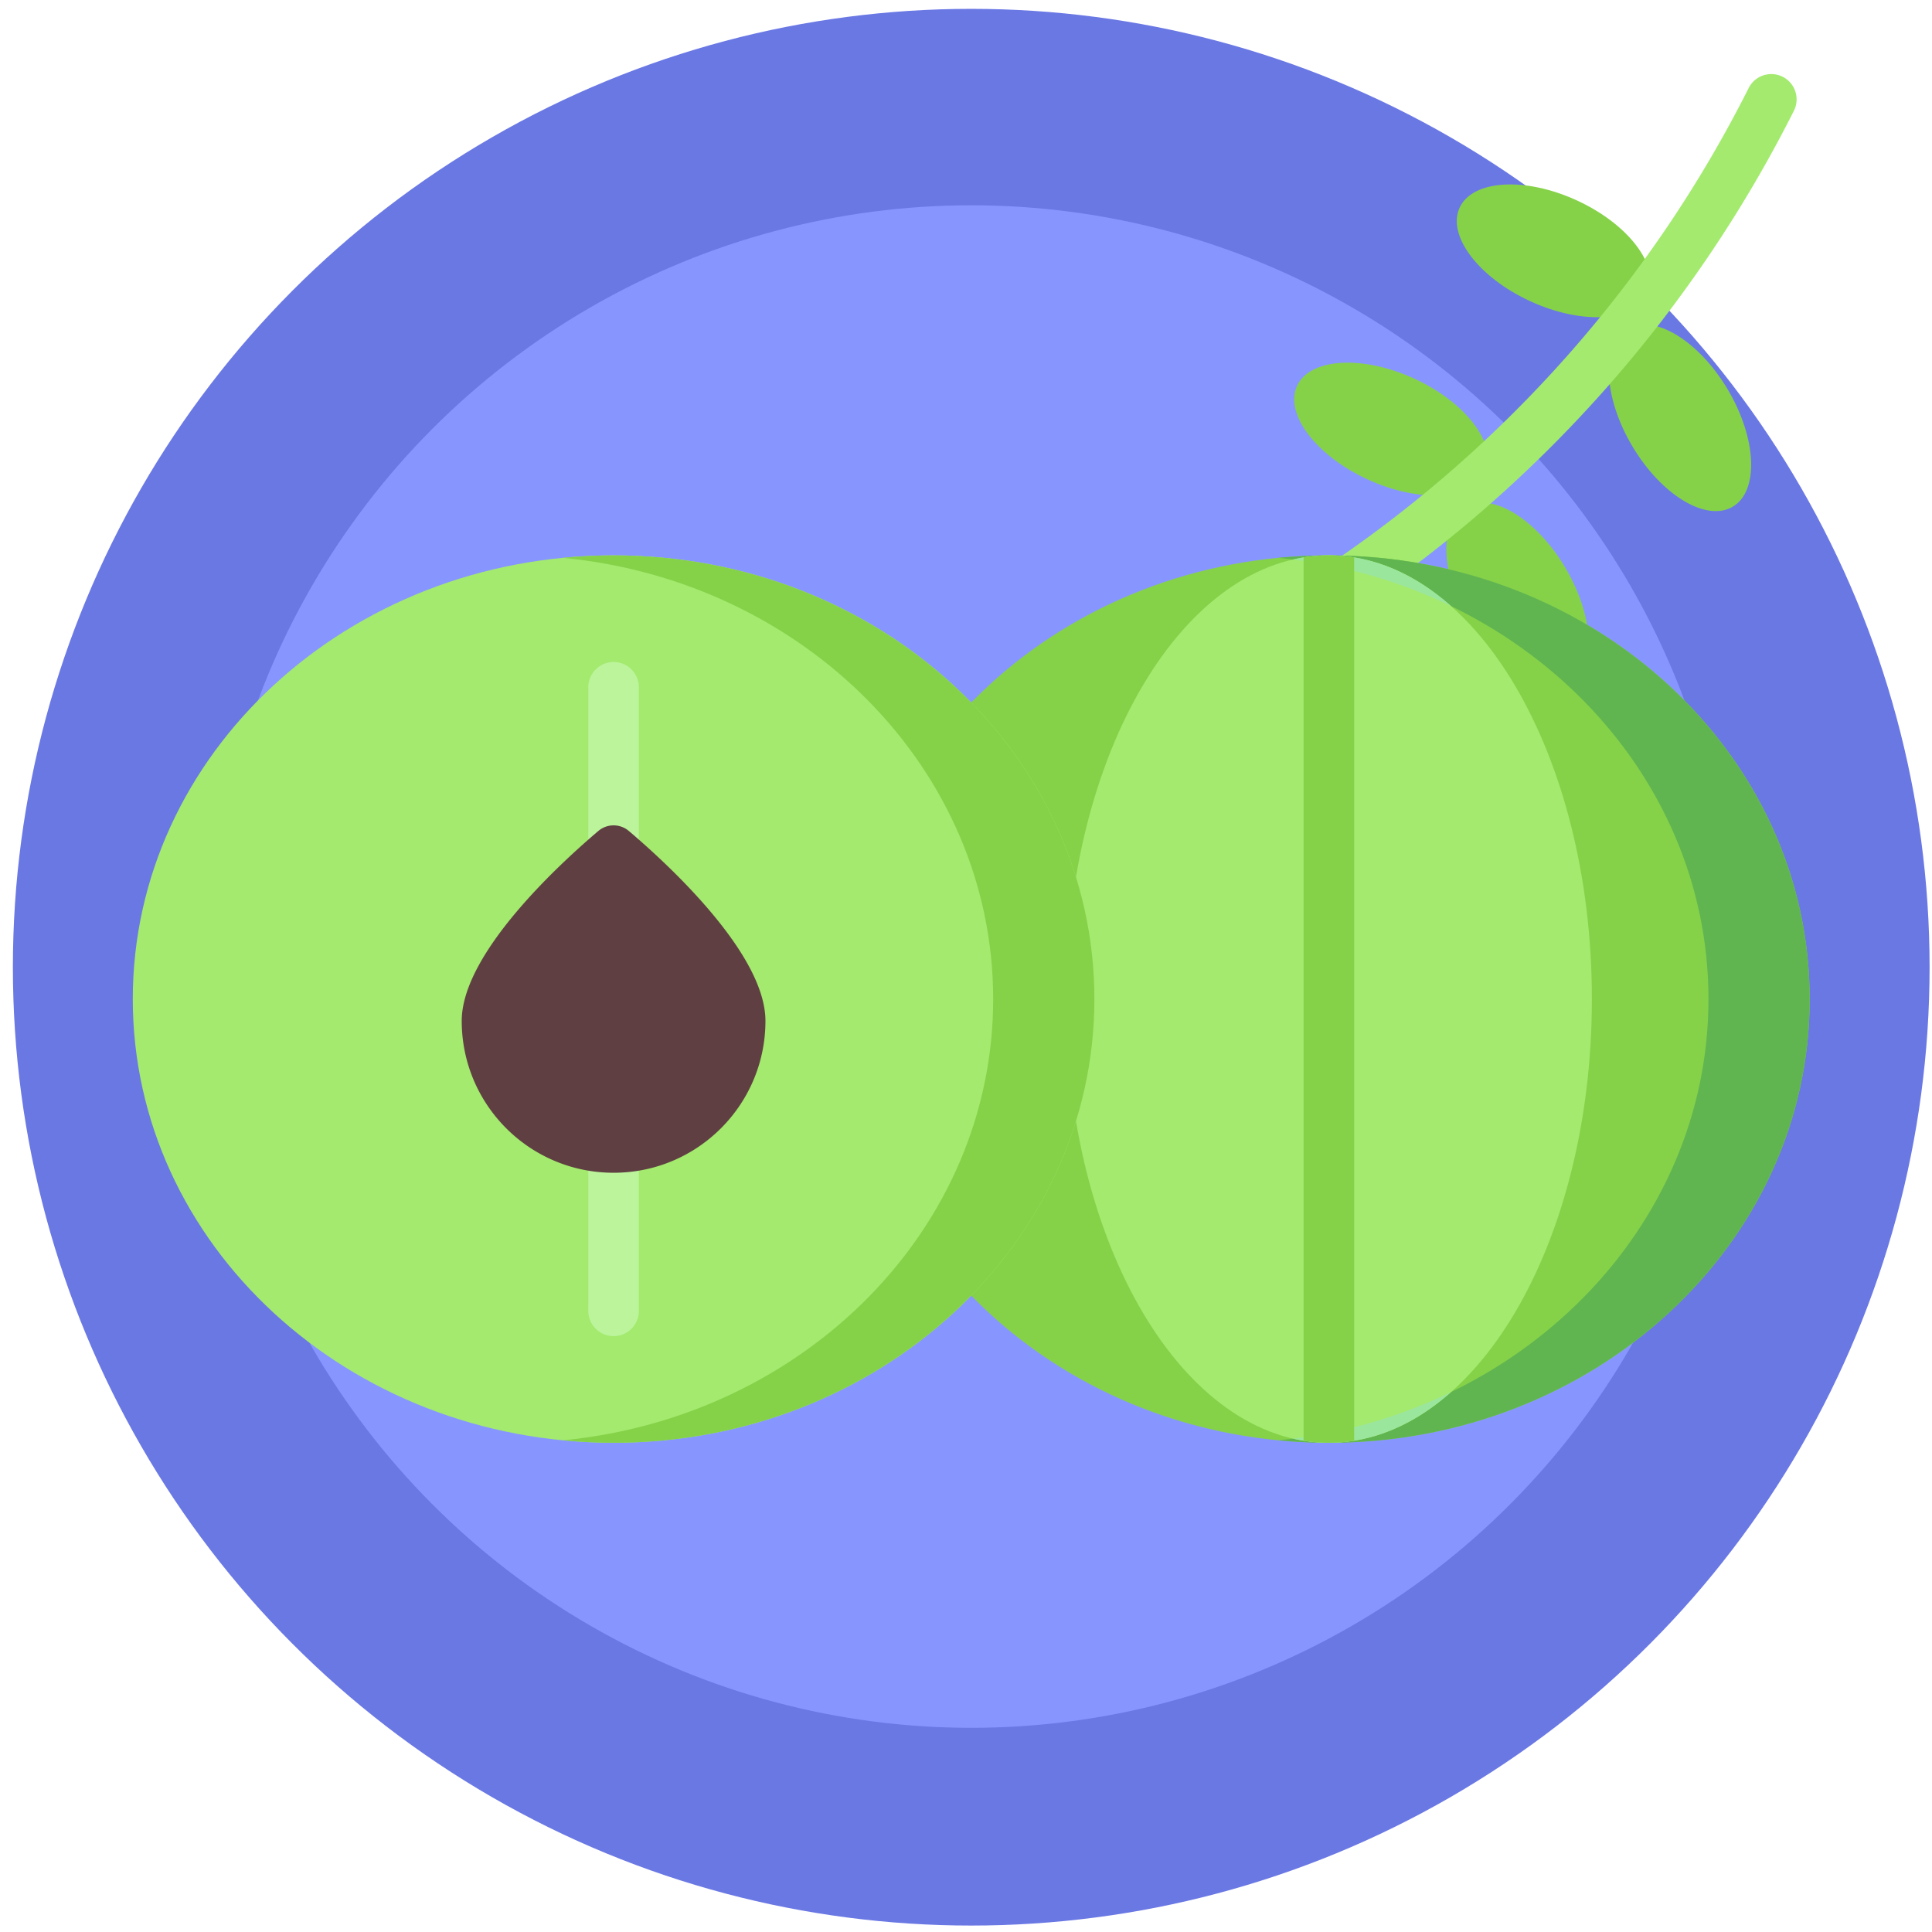
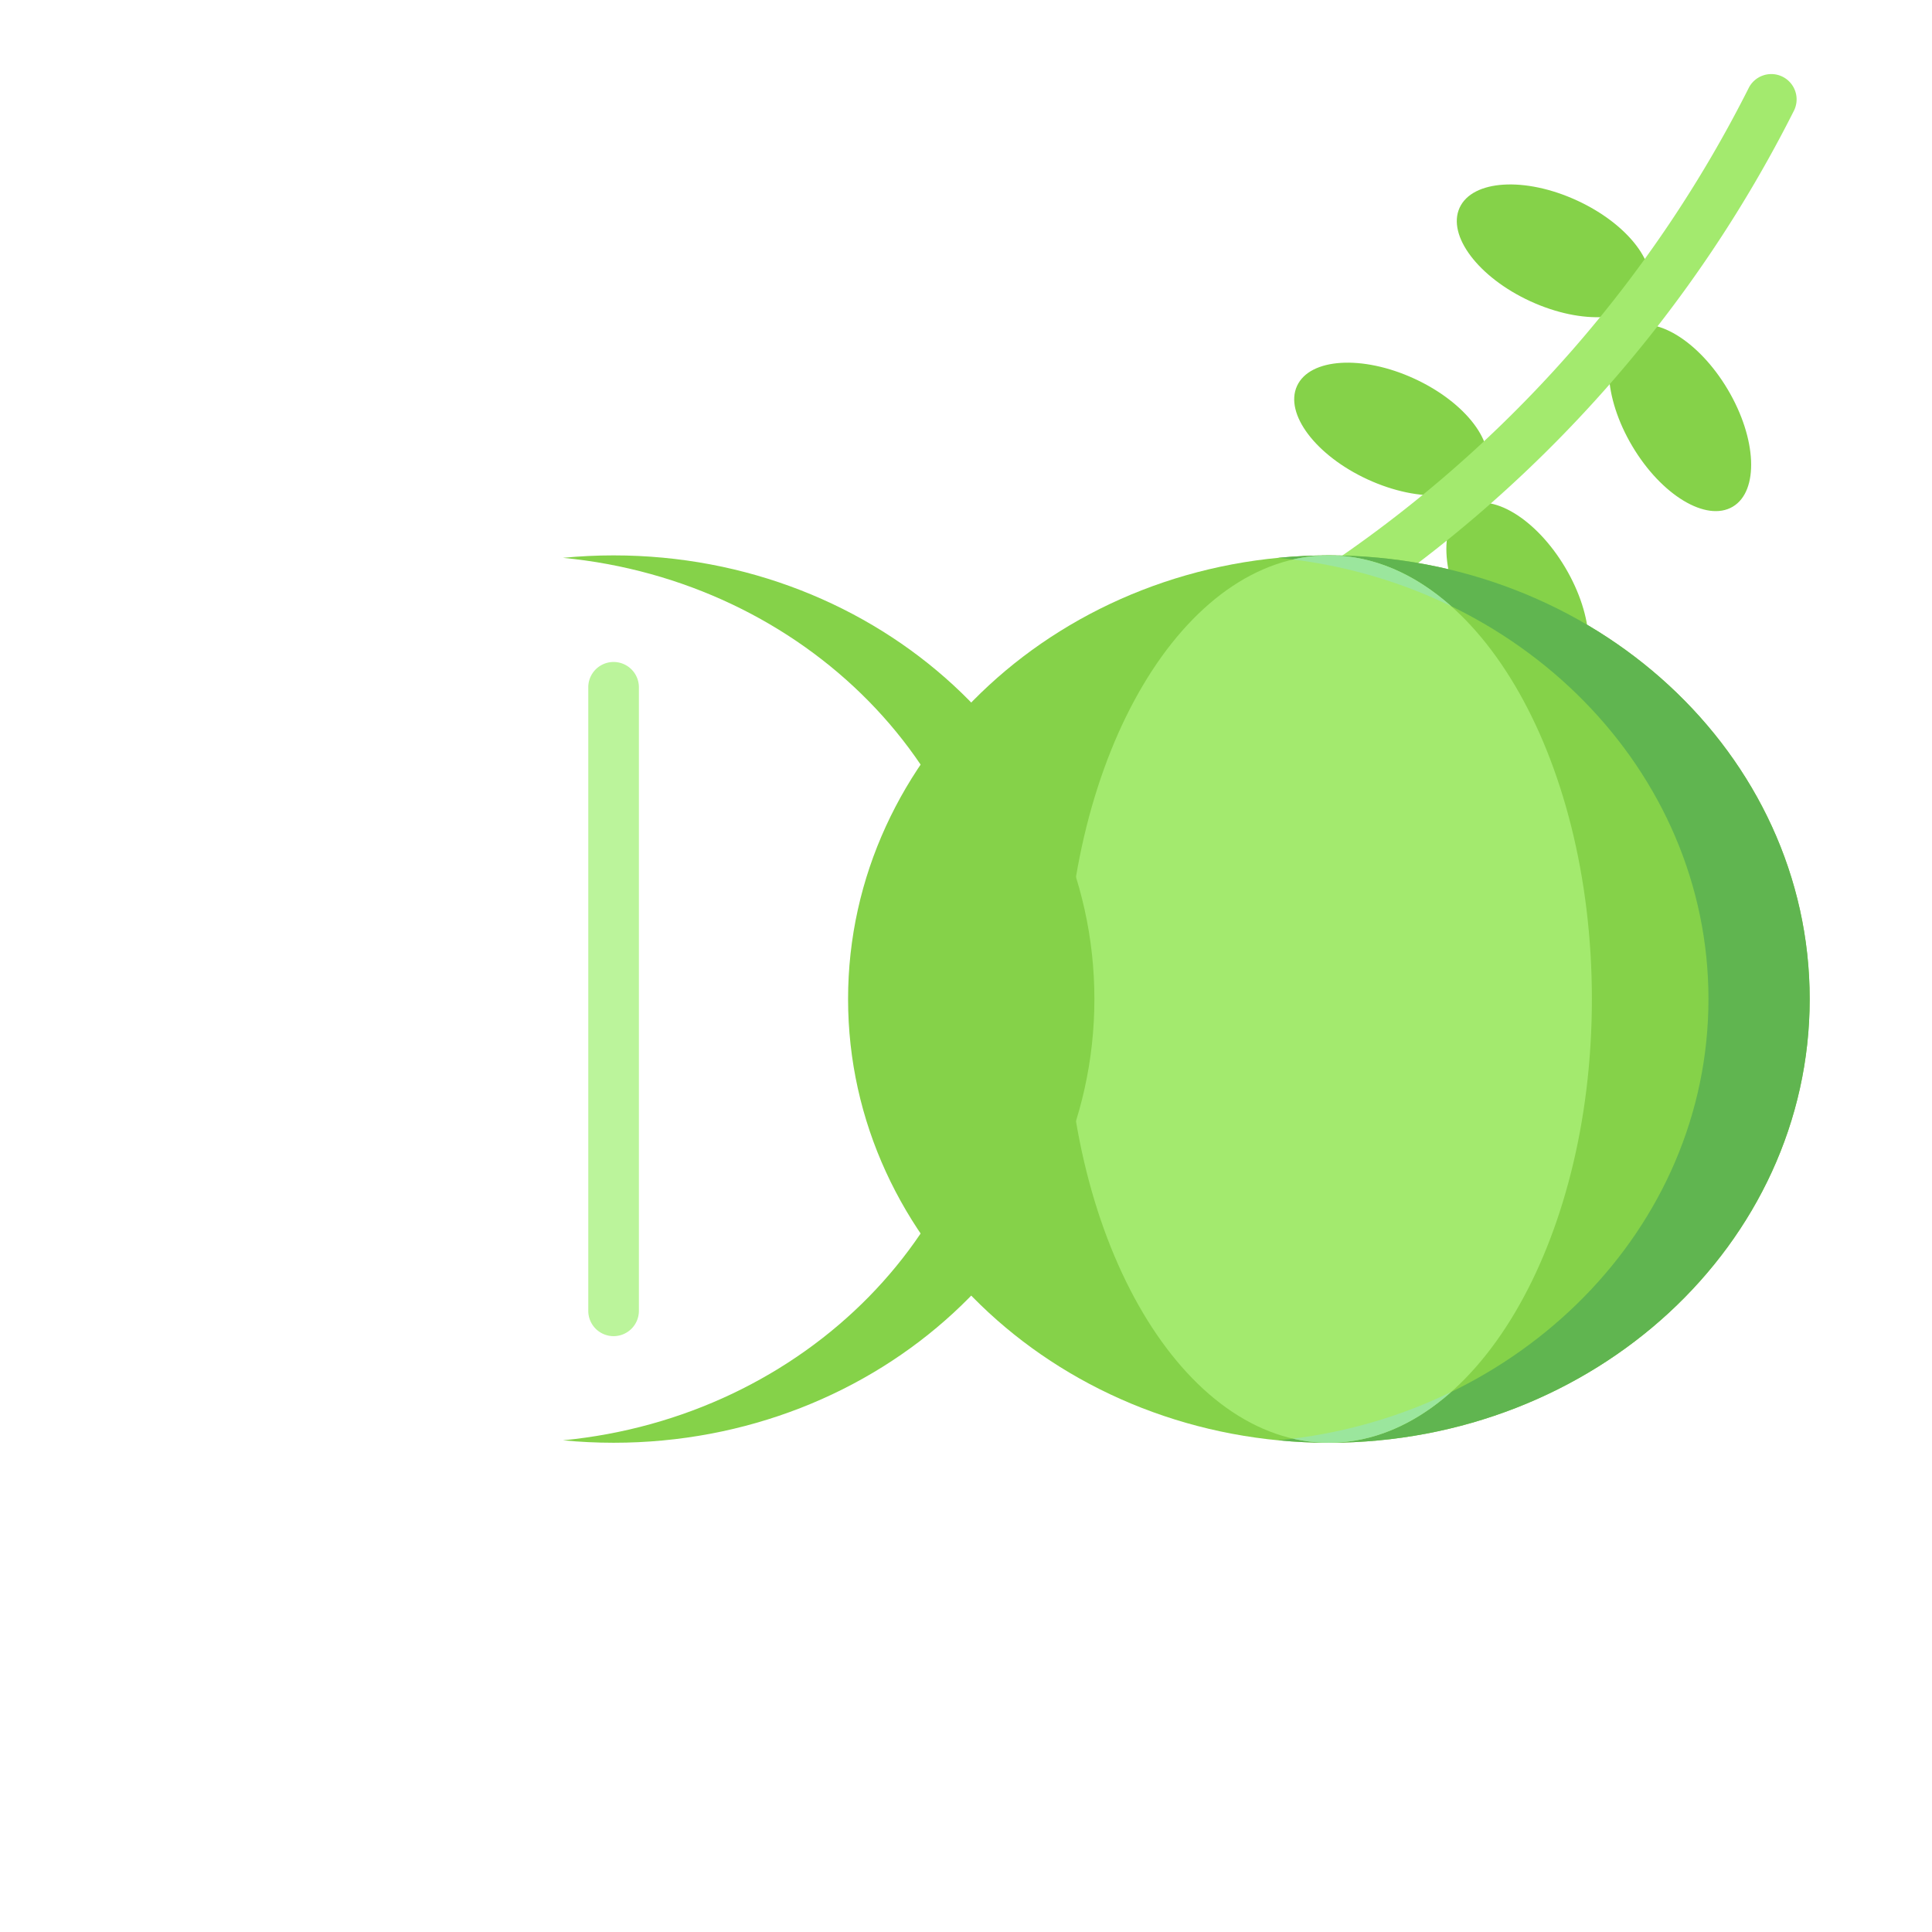
<svg xmlns="http://www.w3.org/2000/svg" width="300" height="300" fill="none">
-   <circle cx="150.813" cy="150.187" r="148.813" fill="#6A78E4" />
  <mask id="a" style="mask-type:alpha" maskUnits="userSpaceOnUse" x="2" y="1" width="298" height="298">
-     <circle cx="150.813" cy="150.187" r="148.813" fill="#8796FF" />
-   </mask>
+     </mask>
  <g mask="url(#a)">
    <circle cx="150.812" cy="150.087" r="118.206" fill="#8796FF" />
  </g>
  <path d="M269.063 78.678c4.093-2.43 3.744-10.579-.78-18.201-4.524-7.623-11.51-11.833-15.604-9.403-4.094 2.43-3.745 10.579.78 18.201 4.524 7.623 11.51 11.833 15.604 9.403zM237.646 46.786c8.06 3.699 16.203 3.188 18.189-1.14 1.986-4.328-2.937-10.835-10.996-14.533-8.06-3.699-16.203-3.188-18.189 1.14-1.986 4.328 2.937 10.835 10.996 14.533zM243.829 106.332c4.094-2.43 3.745-10.58-.779-18.202-4.525-7.623-11.511-11.832-15.605-9.403-4.093 2.43-3.744 10.58.78 18.202 4.524 7.623 11.511 11.832 15.604 9.403zM212.398 74.46c8.06 3.699 16.203 3.188 18.189-1.14 1.986-4.328-2.937-10.835-10.996-14.533-8.06-3.699-16.203-3.188-18.189 1.14-1.986 4.328 2.937 10.835 10.996 14.533z" fill="#85D249" />
  <path d="M199.95 97.711a3.929 3.929 0 0 1 .568-6.237 195.271 195.271 0 0 0 43.748-37.252 195.342 195.342 0 0 0 27.242-40.5 3.93 3.93 0 1 1 7.018 3.537 203.24 203.24 0 0 1-28.338 42.13 203.091 203.091 0 0 1-45.508 38.752 3.932 3.932 0 0 1-4.73-.43z" fill="#A3EA6E" />
  <path d="M206.348 224.03c41.233 0 74.659-30.846 74.659-68.896s-33.426-68.895-74.659-68.895c-41.233 0-74.659 30.845-74.659 68.895s33.426 68.896 74.659 68.896z" fill="#85D249" />
  <path d="M206.348 86.239c-2.655 0-5.276.13-7.859.38 37.539 3.623 66.8 32.915 66.8 68.515 0 35.601-29.261 64.892-66.8 68.517 2.583.249 5.204.379 7.859.379 41.233 0 74.659-30.845 74.659-68.896 0-38.05-33.426-68.895-74.659-68.895z" fill="#60B550" />
  <path d="M206.349 224.03c22.554 0 40.838-30.846 40.838-68.896s-18.284-68.895-40.838-68.895c-22.555 0-40.839 30.845-40.839 68.895s18.284 68.896 40.839 68.896z" fill="#A3EA6E" />
  <path d="M225.331 94.124c-5.672-5.033-12.13-7.885-18.983-7.885-1.887 0-3.743.22-5.562.638 8.756 1.1 17.028 3.6 24.545 7.247zM200.786 223.391c1.819.418 3.675.639 5.562.639 6.853 0 13.311-2.852 18.983-7.885-7.517 3.648-15.789 6.147-24.545 7.246z" fill="#9BE69D" />
-   <path d="M202.419 86.558V223.71c1.293.208 2.604.319 3.929.319 1.326 0 2.636-.11 3.929-.319V86.558a24.705 24.705 0 0 0-3.929-.32c-1.326 0-2.636.112-3.929.32z" fill="#85D249" />
-   <path d="M95.277 224.03c41.233 0 74.659-30.846 74.659-68.896s-33.426-68.895-74.66-68.895c-41.232 0-74.658 30.845-74.658 68.895s33.426 68.896 74.659 68.896z" fill="#A3EA6E" />
  <path d="M95.277 86.239c-2.655 0-5.276.13-7.859.38 37.539 3.623 66.8 32.915 66.8 68.515 0 35.601-29.261 64.892-66.8 68.517 2.583.249 5.204.379 7.859.379 41.233 0 74.659-30.845 74.659-68.896 0-38.05-33.426-68.895-74.66-68.895z" fill="#85D249" />
  <path d="M95.277 207.477a3.929 3.929 0 0 1-3.93-3.929v-96.826a3.928 3.928 0 1 1 7.86 0v96.826a3.93 3.93 0 0 1-3.93 3.929z" fill="#BBF49B" />
-   <path d="M118.857 158.524c0 13.023-10.557 23.581-23.58 23.581-13.023 0-23.58-10.558-23.58-23.581 0-10.466 15.23-24.416 21.21-29.49a3.66 3.66 0 0 1 4.74 0c5.979 5.074 21.21 19.024 21.21 29.49z" fill="#603F42" />
</svg>